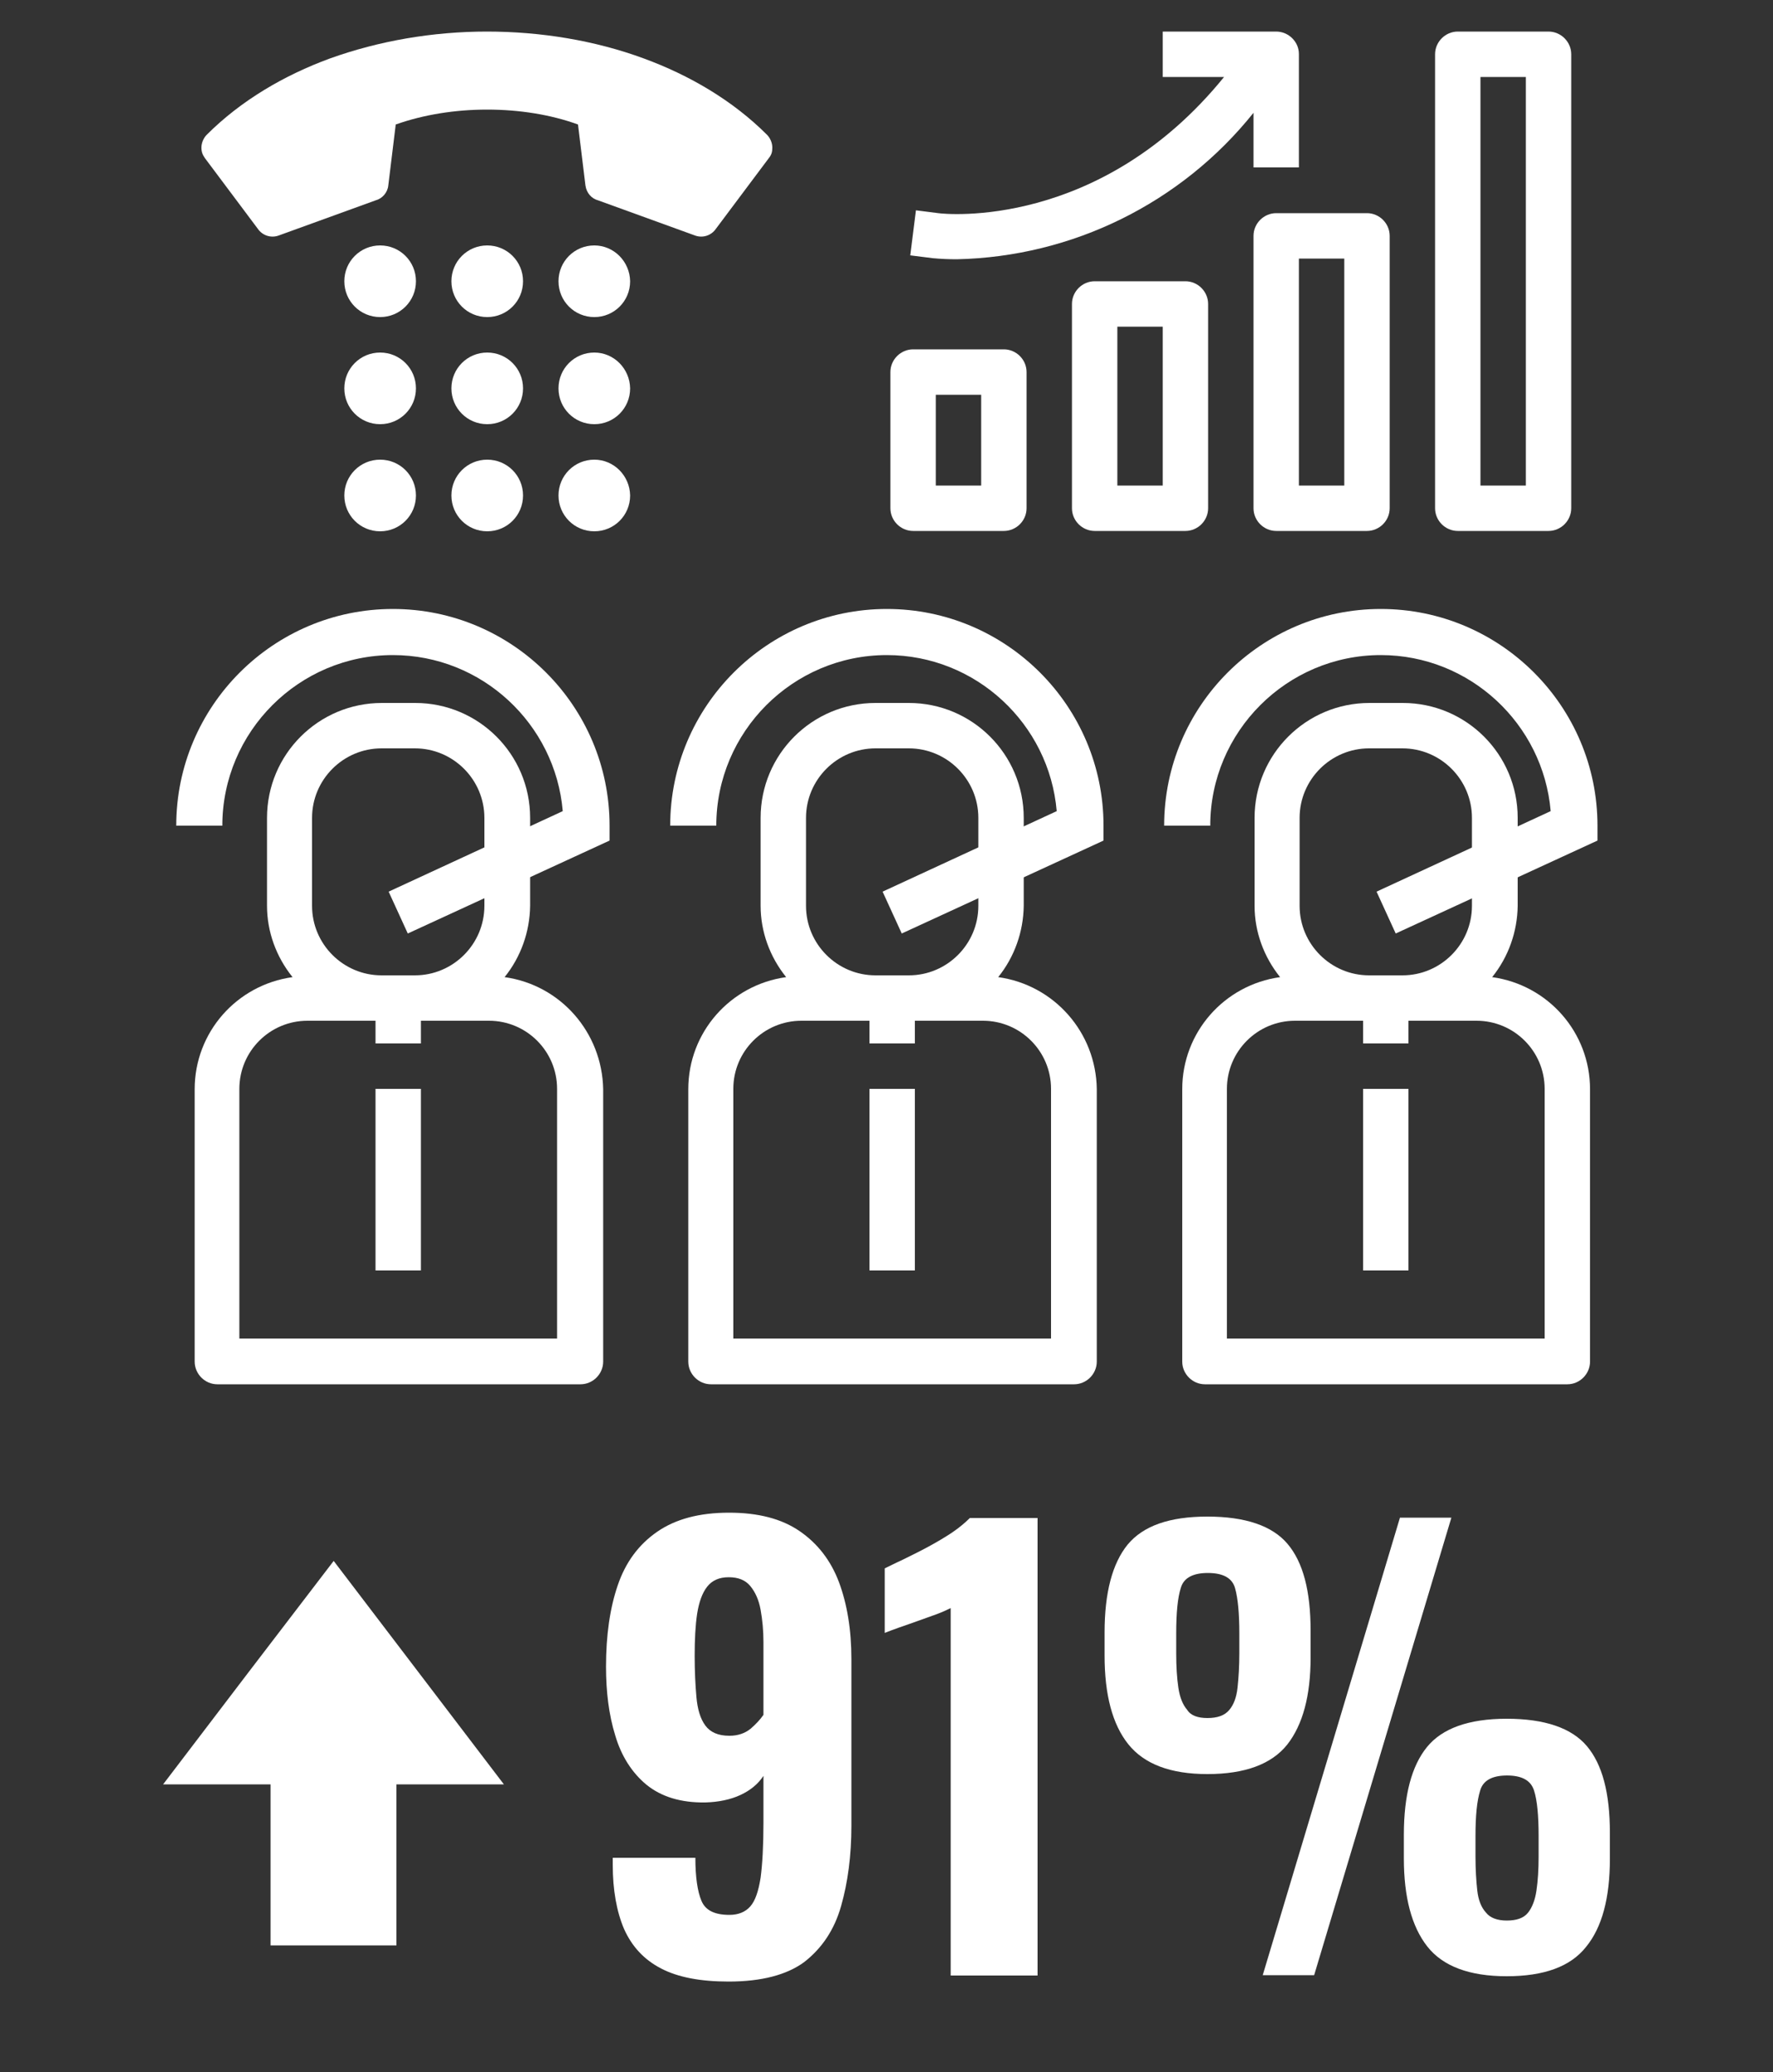
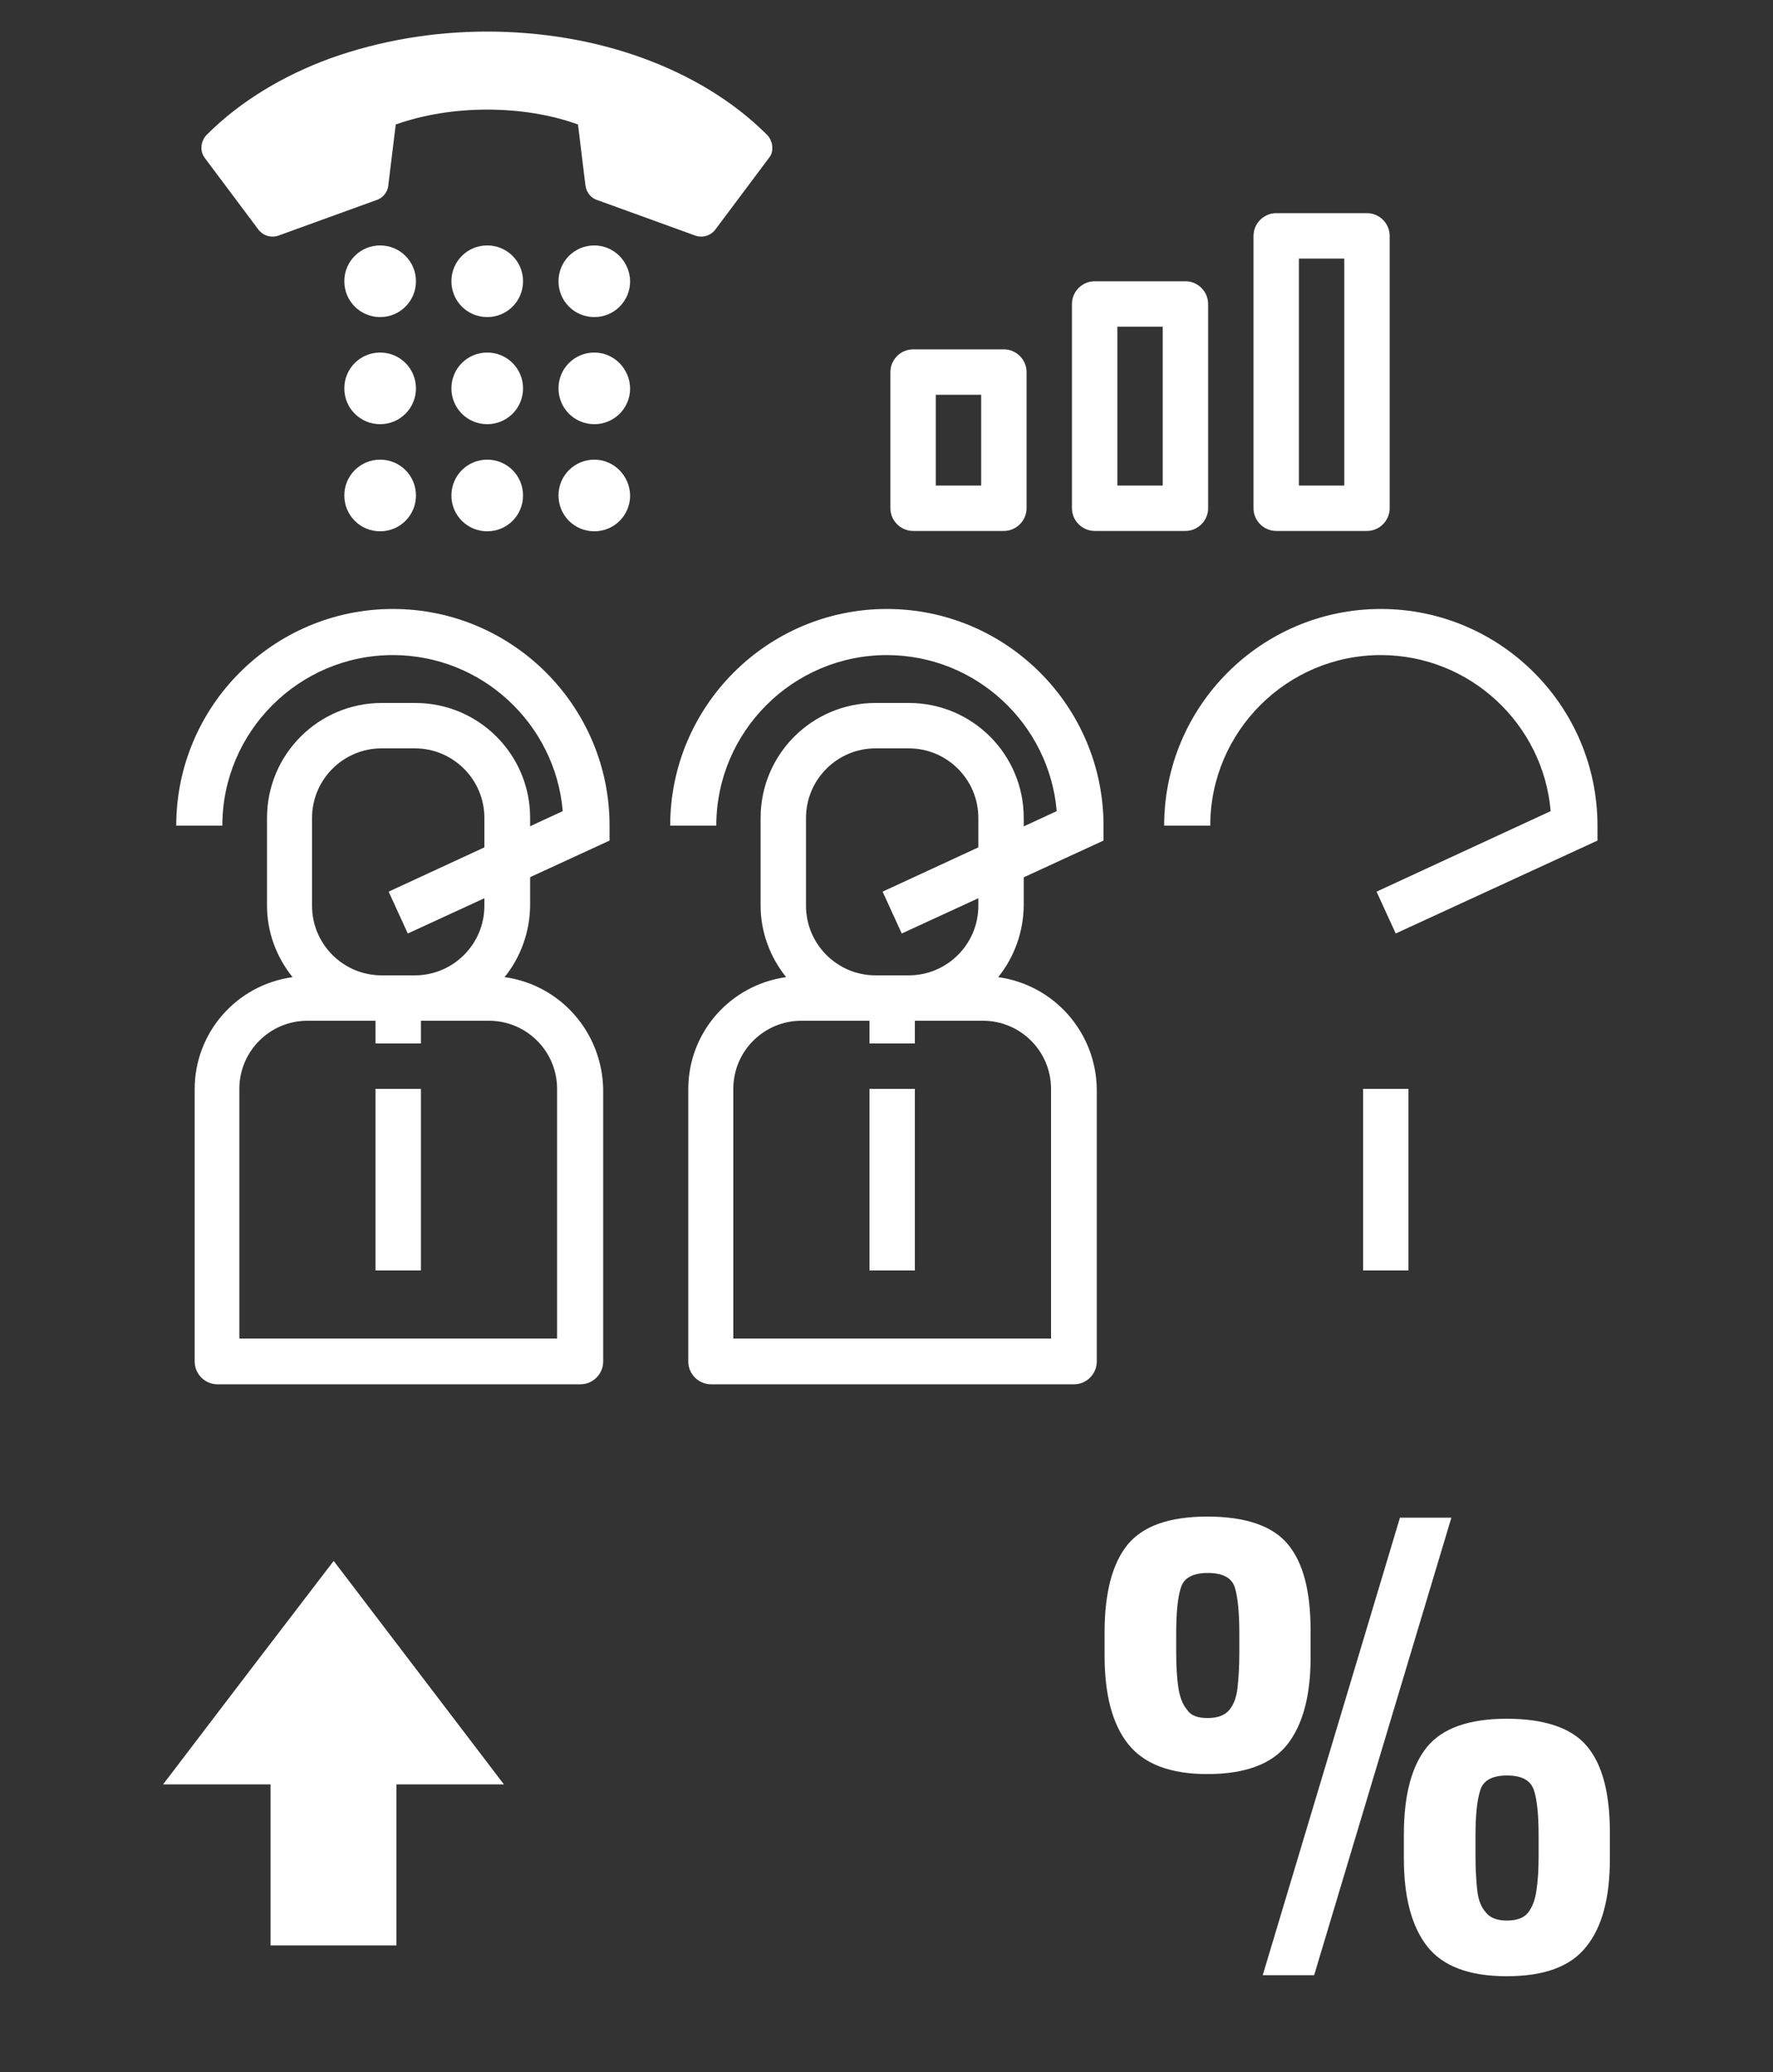
<svg xmlns="http://www.w3.org/2000/svg" version="1.1" id="Layer_1" x="0px" y="0px" viewBox="0 0 500 584.2" style="enable-background:new 0 0 500 584.2;" xml:space="preserve">
  <rect x="0" y="0" width="500" height="584.2" fill="#333333" stroke="none" />
  <style type="text/css">
	.st0{fill:#FFFFFF;}
	.st1{fill-rule:evenodd;clip-rule:evenodd;fill:#FFFFFF;}
</style>
  <g>
    <g>
-       <path class="st0" d="M205.5,558.7c-8,0-14.3-1.2-19.1-3.7s-8.2-6.2-10.4-11.1c-2.1-4.9-3.2-11-3.2-18.1c0-0.3,0-0.6,0-1s0-0.6,0-1    h23.3c0,5.4,0.6,9.5,1.7,12.1c1.1,2.7,3.7,4,7.9,4c2.5,0,4.5-0.8,5.9-2.4c1.4-1.6,2.3-4.3,2.9-8.1c0.5-3.8,0.8-9,0.8-15.5v-13.2    c-1.5,2.3-3.7,4.1-6.5,5.4s-6.2,2-9.9,2.1c-6.9,0.1-12.4-1.6-16.6-5c-4.1-3.4-7.1-8.1-8.8-13.9c-1.8-5.8-2.6-12.3-2.6-19.4    c0-8.8,1.1-16.5,3.3-22.9c2.2-6.5,5.9-11.5,11.1-15.1c5.2-3.6,11.9-5.4,20.3-5.4c8.2,0,14.8,1.7,19.9,5.2    c5.1,3.5,8.8,8.3,11.1,14.4c2.3,6.2,3.5,13.4,3.5,21.7v47c0,8.4-1,15.9-2.9,22.6c-1.9,6.7-5.4,11.9-10.4,15.8    C221.9,556.8,214.8,558.7,205.5,558.7z M205.7,489.4c2.4,0,4.4-0.7,6-2c1.5-1.3,2.7-2.6,3.6-3.9v-20.5c0-3.3-0.3-6.3-0.8-9.1    c-0.5-2.8-1.5-5-2.9-6.7c-1.4-1.7-3.4-2.5-6.1-2.5c-2.7,0-4.7,0.9-6.1,2.7c-1.4,1.8-2.3,4.4-2.8,7.6c-0.5,3.3-0.7,7.3-0.7,11.9    c0,4.4,0.2,8.2,0.5,11.6c0.3,3.4,1.1,6.1,2.5,8C200.3,488.4,202.5,489.4,205.7,489.4z" />
-       <path class="st0" d="M268.1,556.9V453.4c-1,0.5-2.3,1.1-3.9,1.7c-1.6,0.6-3.4,1.2-5.3,1.9c-1.9,0.7-3.7,1.3-5.4,1.9    c-1.7,0.6-3,1.1-4,1.5v-18.2c1.3-0.6,3-1.5,5.2-2.5c2.2-1.1,4.5-2.2,6.9-3.5c2.4-1.3,4.8-2.7,6.9-4.1c2.2-1.5,3.8-2.9,5-4.1h19.1    v129H268.1z" />
      <path class="st0" d="M340.5,500.2c-10.4,0-17.8-2.8-22.3-8.4c-4.5-5.6-6.7-14-6.7-25v-6.5c0-11.3,2.2-19.5,6.5-24.8    c4.4-5.3,11.8-7.9,22.5-7.9c10.7,0,18.3,2.6,22.6,7.7c4.4,5.2,6.5,13.3,6.5,24.5v7.5c0,10.8-2.2,19-6.6,24.6    C358.6,497.4,351.1,500.2,340.5,500.2z M340.5,484.4c2.8,0,4.8-0.7,6.1-2.2c1.3-1.5,2.1-3.6,2.4-6.4c0.3-2.8,0.5-6,0.5-9.7v-5.6    c0-5.6-0.4-9.9-1.2-12.7c-0.8-2.9-3.4-4.3-7.7-4.3c-4.2,0-6.8,1.4-7.6,4.2c-0.9,2.8-1.3,7.1-1.3,12.8v5.7c0,3.7,0.2,6.9,0.6,9.6    c0.4,2.7,1.2,4.8,2.5,6.3C335.8,483.7,337.8,484.4,340.5,484.4z M356.1,556.9l38.7-129h14.5l-38.7,129H356.1z M424.9,557.2    c-10.5,0-18-2.8-22.4-8.4c-4.4-5.6-6.6-13.9-6.6-24.8v-6.7c0-11.2,2.2-19.4,6.5-24.7c4.3-5.3,11.8-8,22.5-8    c10.7,0,18.3,2.6,22.6,7.7c4.4,5.2,6.5,13.3,6.5,24.5v7.3c0,11-2.2,19.3-6.7,24.8C442.9,554.5,435.4,557.2,424.9,557.2z     M424.9,541.5c2.8,0,4.8-0.7,6-2.2c1.2-1.5,2-3.6,2.4-6.3c0.4-2.7,0.6-5.9,0.6-9.5v-5.9c0-5.7-0.4-10-1.3-12.8    c-0.9-2.8-3.4-4.2-7.6-4.2c-4.2,0-6.8,1.4-7.6,4.3c-0.9,2.9-1.3,7.1-1.3,12.7v5.9c0,3.6,0.2,6.8,0.5,9.5s1.1,4.8,2.5,6.3    C420.2,540.7,422.2,541.5,424.9,541.5z" />
    </g>
    <polygon class="st0" points="142.1,503.1 118.1,471.6 94.1,440.1 70,471.6 46,503.1 76.3,503.1 76.3,548.5 111.8,548.5    111.8,503.1  " />
  </g>
  <g>
    <g>
      <g>
        <path class="st0" d="M142.3,275.5c4.6-5.7,7.1-12.8,7.2-20.1v-24.8c0-17.9-14.5-32.4-32.4-32.4h-9.4c-17.9,0-32.4,14.5-32.4,32.4     v24.8c0,7.3,2.6,14.4,7.2,20.1c-15.8,2.2-27.6,15.6-27.6,31.6v76.8c0,3.5,2.9,6.4,6.4,6.4h102.4c3.5,0,6.4-2.9,6.4-6.4v-76.8     C169.8,291.1,158.1,277.7,142.3,275.5L142.3,275.5z M88,230.6c0-10.8,8.8-19.6,19.6-19.6h9.4c10.8,0,19.6,8.8,19.6,19.6v24.8     c0,10.8-8.8,19.6-19.6,19.6h-9.4c-10.8,0-19.6-8.8-19.6-19.6V230.6z M157.1,377.4H67.5v-70.4c0-10.6,8.6-19.2,19.2-19.2h19.2v6.4     h12.8v-6.4h19.2c10.6,0,19.2,8.6,19.2,19.2V377.4z M157.1,377.4" />
      </g>
      <g>
        <rect x="105.9" y="307" class="st0" width="12.8" height="51.2" />
      </g>
    </g>
    <g>
      <path class="st0" d="M115,263.2l-5.4-11.8l49.1-22.7c-2.1-24.6-22.8-44-47.9-44c-26.5,0-48.1,21.6-48.1,48.1h-13    c0-33.7,27.4-61.1,61.1-61.1s61.1,27.4,61.1,61.1v4.2L115,263.2z" />
    </g>
  </g>
  <g>
    <g>
      <g>
        <path class="st0" d="M281.5,275.5c4.6-5.7,7.1-12.8,7.2-20.1v-24.8c0-17.9-14.5-32.4-32.4-32.4h-9.4c-17.9,0-32.4,14.5-32.4,32.4     v24.8c0,7.3,2.6,14.4,7.2,20.1c-15.8,2.2-27.6,15.6-27.6,31.6v76.8c0,3.5,2.9,6.4,6.4,6.4h102.4c3.5,0,6.4-2.9,6.4-6.4v-76.8     C309.1,291.1,297.3,277.7,281.5,275.5L281.5,275.5z M227.3,230.6c0-10.8,8.8-19.6,19.6-19.6h9.4c10.8,0,19.6,8.8,19.6,19.6v24.8     c0,10.8-8.8,19.6-19.6,19.6h-9.4c-10.8,0-19.6-8.8-19.6-19.6V230.6z M296.4,377.4h-89.6v-70.4c0-10.6,8.6-19.2,19.2-19.2h19.2     v6.4H258v-6.4h19.2c10.6,0,19.2,8.6,19.2,19.2V377.4z M296.4,377.4" />
      </g>
      <g>
        <rect x="245.2" y="307" class="st0" width="12.8" height="51.2" />
      </g>
    </g>
    <g>
      <path class="st0" d="M254.3,263.2l-5.4-11.8l49.1-22.7c-2.1-24.6-22.8-44-47.9-44c-26.5,0-48.1,21.6-48.1,48.1h-13    c0-33.7,27.4-61.1,61.1-61.1s61.1,27.4,61.1,61.1v4.2L254.3,263.2z" />
    </g>
  </g>
  <g>
    <g>
      <g>
-         <path class="st0" d="M420.8,275.5c4.6-5.7,7.1-12.8,7.2-20.1v-24.8c0-17.9-14.5-32.4-32.4-32.4h-9.4c-17.9,0-32.4,14.5-32.4,32.4     v24.8c0,7.3,2.6,14.4,7.2,20.1c-15.8,2.2-27.6,15.6-27.6,31.6v76.8c0,3.5,2.9,6.4,6.4,6.4H442c3.5,0,6.4-2.9,6.4-6.4v-76.8     C448.4,291.1,436.6,277.7,420.8,275.5L420.8,275.5z M366.5,230.6c0-10.8,8.8-19.6,19.6-19.6h9.4c10.8,0,19.6,8.8,19.6,19.6v24.8     c0,10.8-8.8,19.6-19.6,19.6h-9.4c-10.8,0-19.6-8.8-19.6-19.6V230.6z M435.6,377.4H346v-70.4c0-10.6,8.6-19.2,19.2-19.2h19.2v6.4     h12.8v-6.4h19.2c10.6,0,19.2,8.6,19.2,19.2V377.4z M435.6,377.4" />
-       </g>
+         </g>
      <g>
        <rect x="384.4" y="307" class="st0" width="12.8" height="51.2" />
      </g>
    </g>
    <g>
      <path class="st0" d="M393.6,263.2l-5.4-11.8l49.1-22.7c-2.1-24.6-22.8-44-47.9-44c-26.5,0-48.1,21.6-48.1,48.1h-13    c0-33.7,27.4-61.1,61.1-61.1s61.1,27.4,61.1,61.1v4.2L393.6,263.2z" />
    </g>
  </g>
  <g>
    <g>
      <path class="st0" d="M283.1,98.5h-25.6c-3.5,0-6.4,2.9-6.4,6.4v38.4c0,3.5,2.9,6.4,6.4,6.4h25.6c3.5,0,6.4-2.9,6.4-6.4v-38.4    C289.5,101.4,286.6,98.5,283.1,98.5L283.1,98.5z M276.7,136.9h-12.8v-25.6h12.8V136.9z M276.7,136.9" />
      <path class="st0" d="M334.3,79.3h-25.6c-3.5,0-6.4,2.9-6.4,6.4v57.6c0,3.5,2.9,6.4,6.4,6.4h25.6c3.5,0,6.4-2.9,6.4-6.4V85.7    C340.7,82.2,337.8,79.3,334.3,79.3L334.3,79.3z M327.9,136.9h-12.8V92.1h12.8V136.9z M327.9,136.9" />
      <path class="st0" d="M385.5,60.1h-25.6c-3.5,0-6.4,2.9-6.4,6.4v76.8c0,3.5,2.9,6.4,6.4,6.4h25.6c3.5,0,6.4-2.9,6.4-6.4V66.5    C391.9,63,389,60.1,385.5,60.1L385.5,60.1z M379.1,136.9h-12.8v-64h12.8V136.9z M379.1,136.9" />
-       <path class="st0" d="M436.7,8.9h-25.6c-3.5,0-6.4,2.9-6.4,6.4v128c0,3.5,2.9,6.4,6.4,6.4h25.6c3.5,0,6.4-2.9,6.4-6.4v-128    C443.1,11.8,440.2,8.9,436.7,8.9L436.7,8.9z M430.3,136.9h-12.8V21.7h12.8V136.9z M430.3,136.9" />
-       <path class="st0" d="M359.9,8.9h-32v12.8h17.3c-35,43.1-78.6,38.7-80.6,38.4l-6.3-0.8L256.7,72l6.4,0.8c2.2,0.2,4.5,0.3,6.7,0.3    c32.6-0.7,63.3-15.8,83.7-41.3v15.4h12.8v-32C366.3,11.8,363.4,8.9,359.9,8.9L359.9,8.9z M359.9,8.9" />
    </g>
    <g>
      <g>
        <path class="st1" d="M137.4,30.9c9,0,17.9,1.4,25.6,4.2l2.1,17.2c0.3,2.1,1.7,3.7,3.6,4.2l27.3,9.9c2.2,0.8,4.6,0,5.9-1.9     l14.9-19.9c0.8-1,1-1.8,1-3c0-1.3-0.6-2.7-1.5-3.6c-9.7-9.7-21.9-16.8-34.7-21.5c-13.8-5.1-29.1-7.6-44.3-7.6     c-15.2,0-30.4,2.6-44.3,7.6c-12.8,4.7-25,11.8-34.7,21.5c-0.9,0.9-1.5,2.3-1.5,3.6c0,1.2,0.3,2,1,3l14.9,19.9     c1.3,1.9,3.7,2.7,5.9,1.9l27.3-9.9c1.9-0.5,3.4-2.2,3.6-4.2l2.1-17.2C119.5,32.3,128.4,30.9,137.4,30.9L137.4,30.9z M167.6,129.6     c-5.6,0-10.1,4.5-10.1,10.1c0,5.6,4.5,10.1,10.1,10.1c5.6,0,10.1-4.5,10.1-10.1C177.6,134.1,173.1,129.6,167.6,129.6L167.6,129.6     z M137.4,129.6c-5.6,0-10.1,4.5-10.1,10.1c0,5.6,4.5,10.1,10.1,10.1c5.6,0,10.1-4.5,10.1-10.1C147.5,134.1,143,129.6,137.4,129.6     L137.4,129.6z M107.2,129.6c-5.6,0-10.1,4.5-10.1,10.1c0,5.6,4.5,10.1,10.1,10.1c5.6,0,10.1-4.5,10.1-10.1     C117.3,134.1,112.8,129.6,107.2,129.6L107.2,129.6z M167.6,99.4c-5.6,0-10.1,4.5-10.1,10.1c0,5.6,4.5,10.1,10.1,10.1     c5.6,0,10.1-4.5,10.1-10.1C177.6,103.9,173.1,99.4,167.6,99.4L167.6,99.4z M137.4,99.4c-5.6,0-10.1,4.5-10.1,10.1     c0,5.6,4.5,10.1,10.1,10.1c5.6,0,10.1-4.5,10.1-10.1C147.5,103.9,143,99.4,137.4,99.4L137.4,99.4z M107.2,99.4     c-5.6,0-10.1,4.5-10.1,10.1c0,5.6,4.5,10.1,10.1,10.1c5.6,0,10.1-4.5,10.1-10.1C117.3,103.9,112.8,99.4,107.2,99.4L107.2,99.4z      M167.6,69.2c-5.6,0-10.1,4.5-10.1,10.1c0,5.6,4.5,10.1,10.1,10.1c5.6,0,10.1-4.5,10.1-10.1C177.6,73.7,173.1,69.2,167.6,69.2     L167.6,69.2z M137.4,69.2c-5.6,0-10.1,4.5-10.1,10.1c0,5.6,4.5,10.1,10.1,10.1c5.6,0,10.1-4.5,10.1-10.1     C147.5,73.7,143,69.2,137.4,69.2L137.4,69.2z M107.2,69.2c-5.6,0-10.1,4.5-10.1,10.1c0,5.6,4.5,10.1,10.1,10.1     c5.6,0,10.1-4.5,10.1-10.1C117.3,73.7,112.8,69.2,107.2,69.2z" />
      </g>
    </g>
  </g>
</svg>